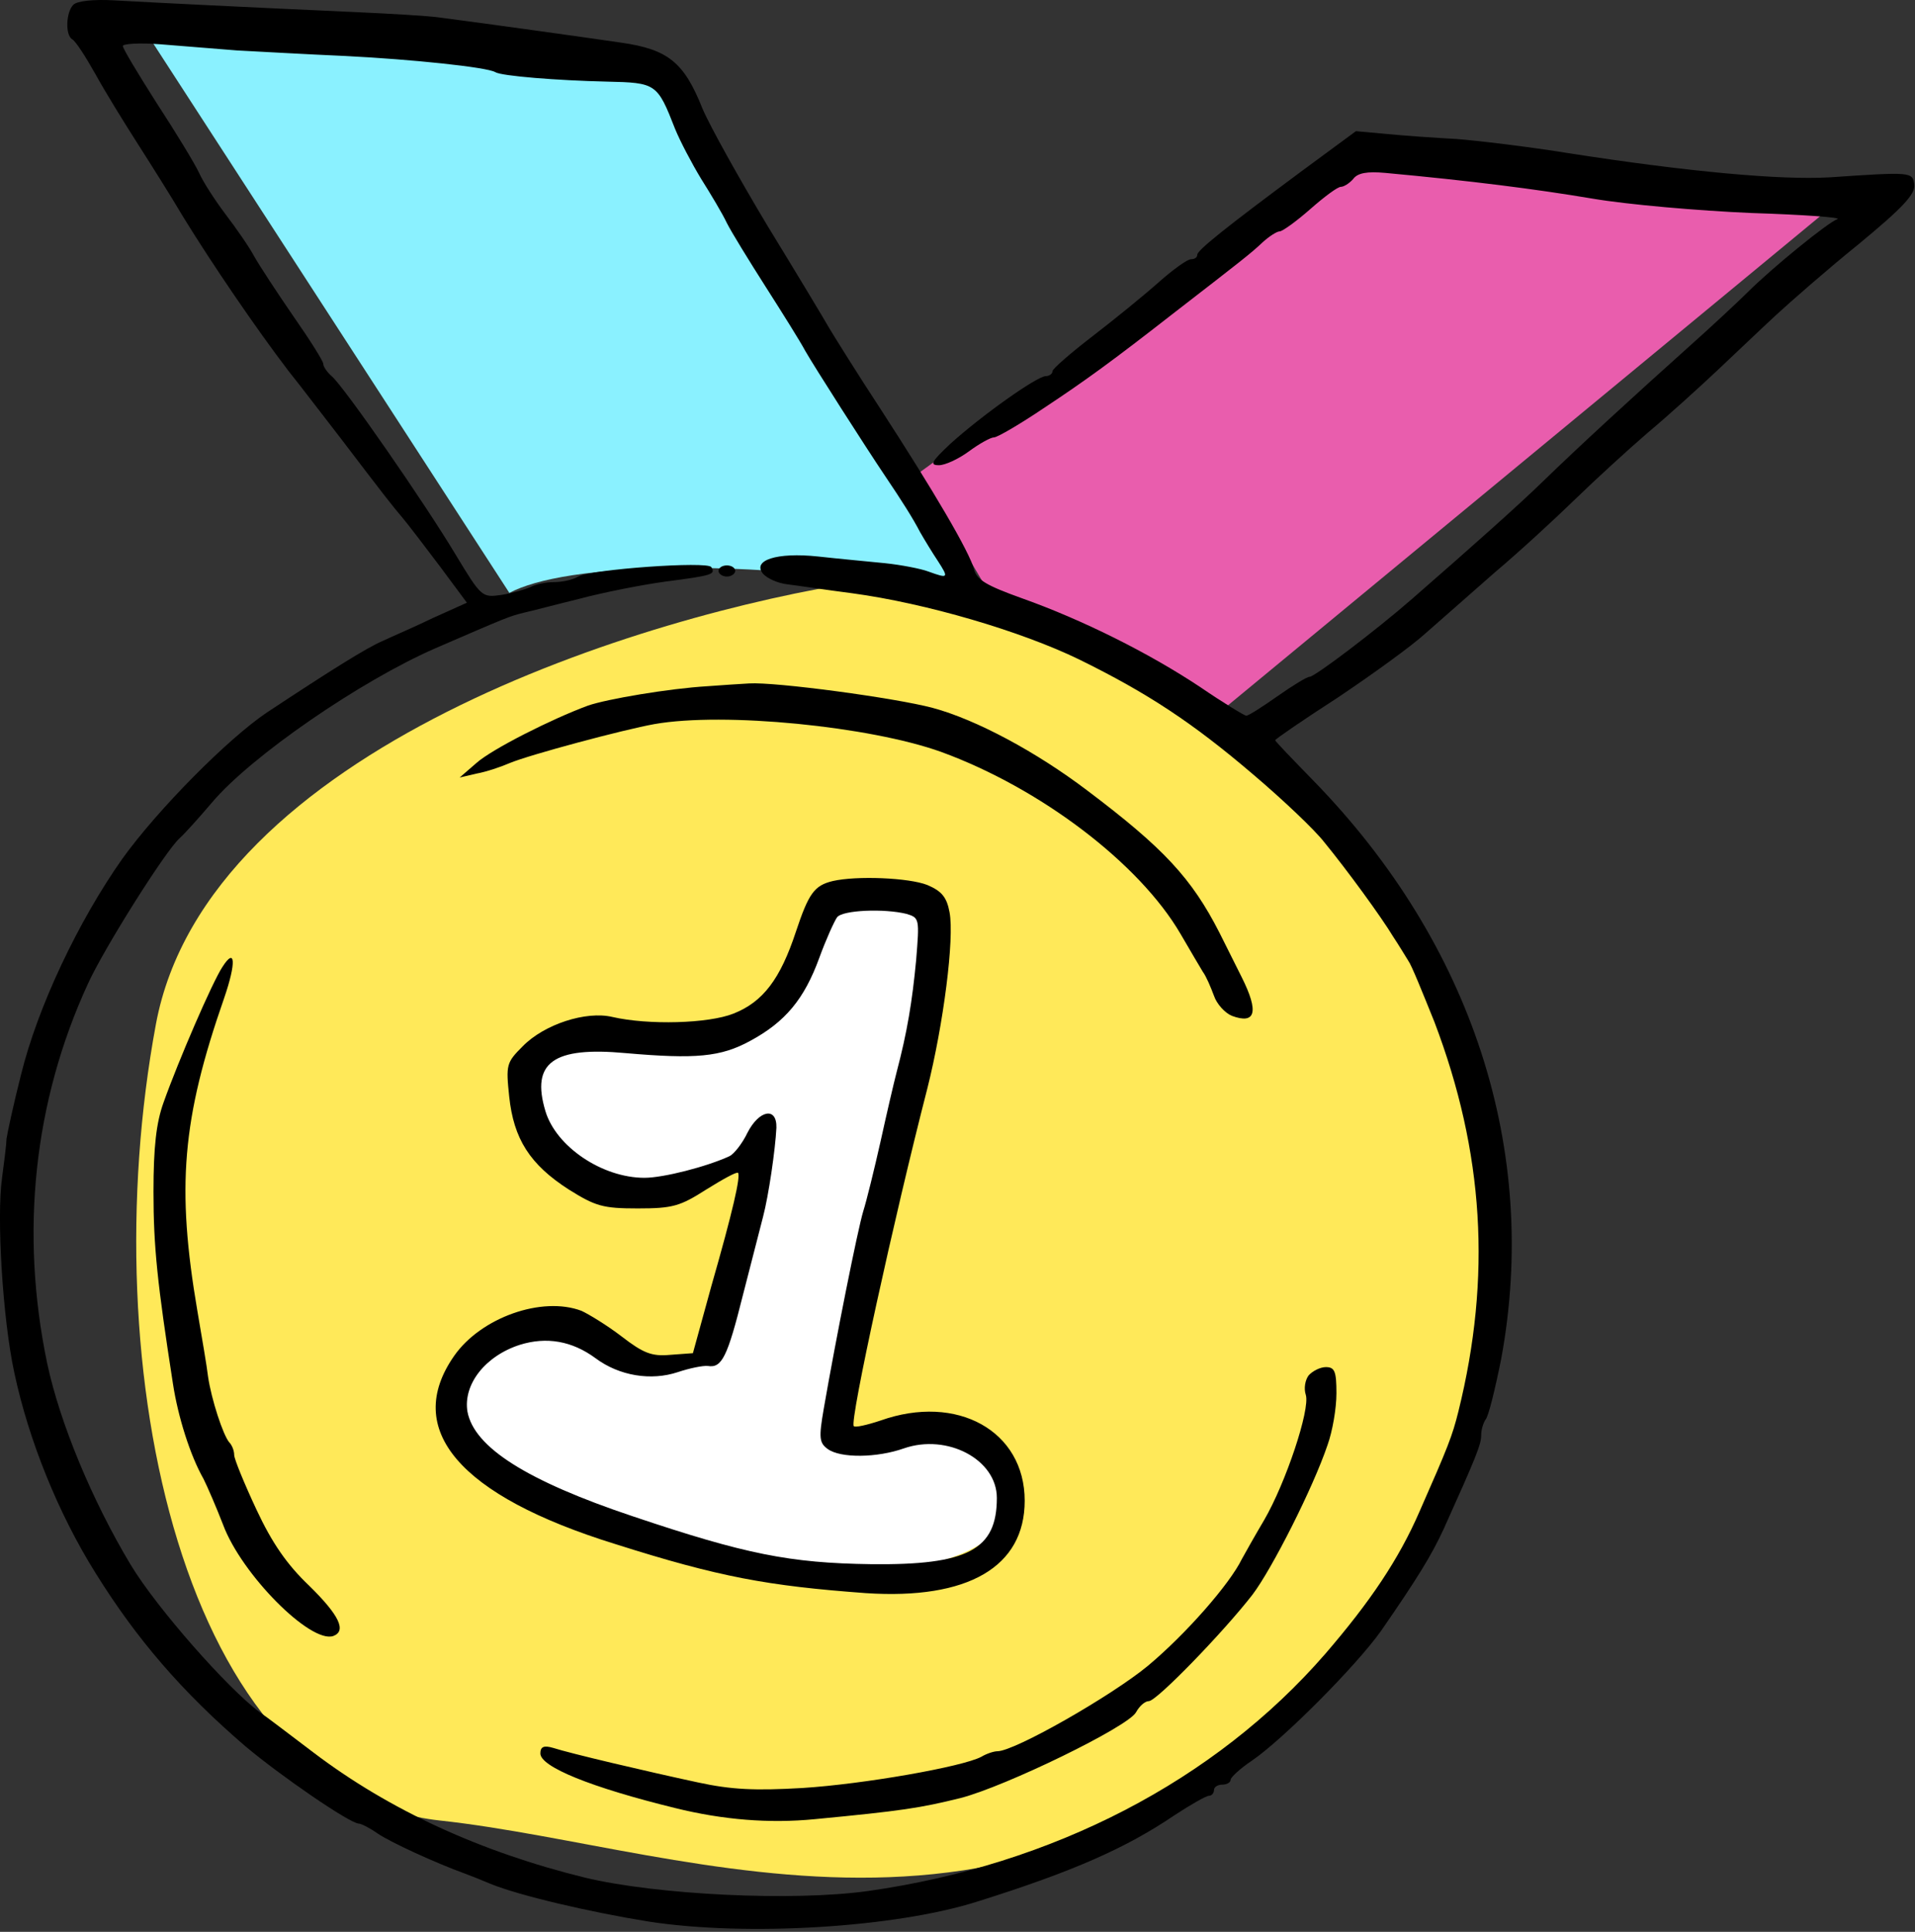
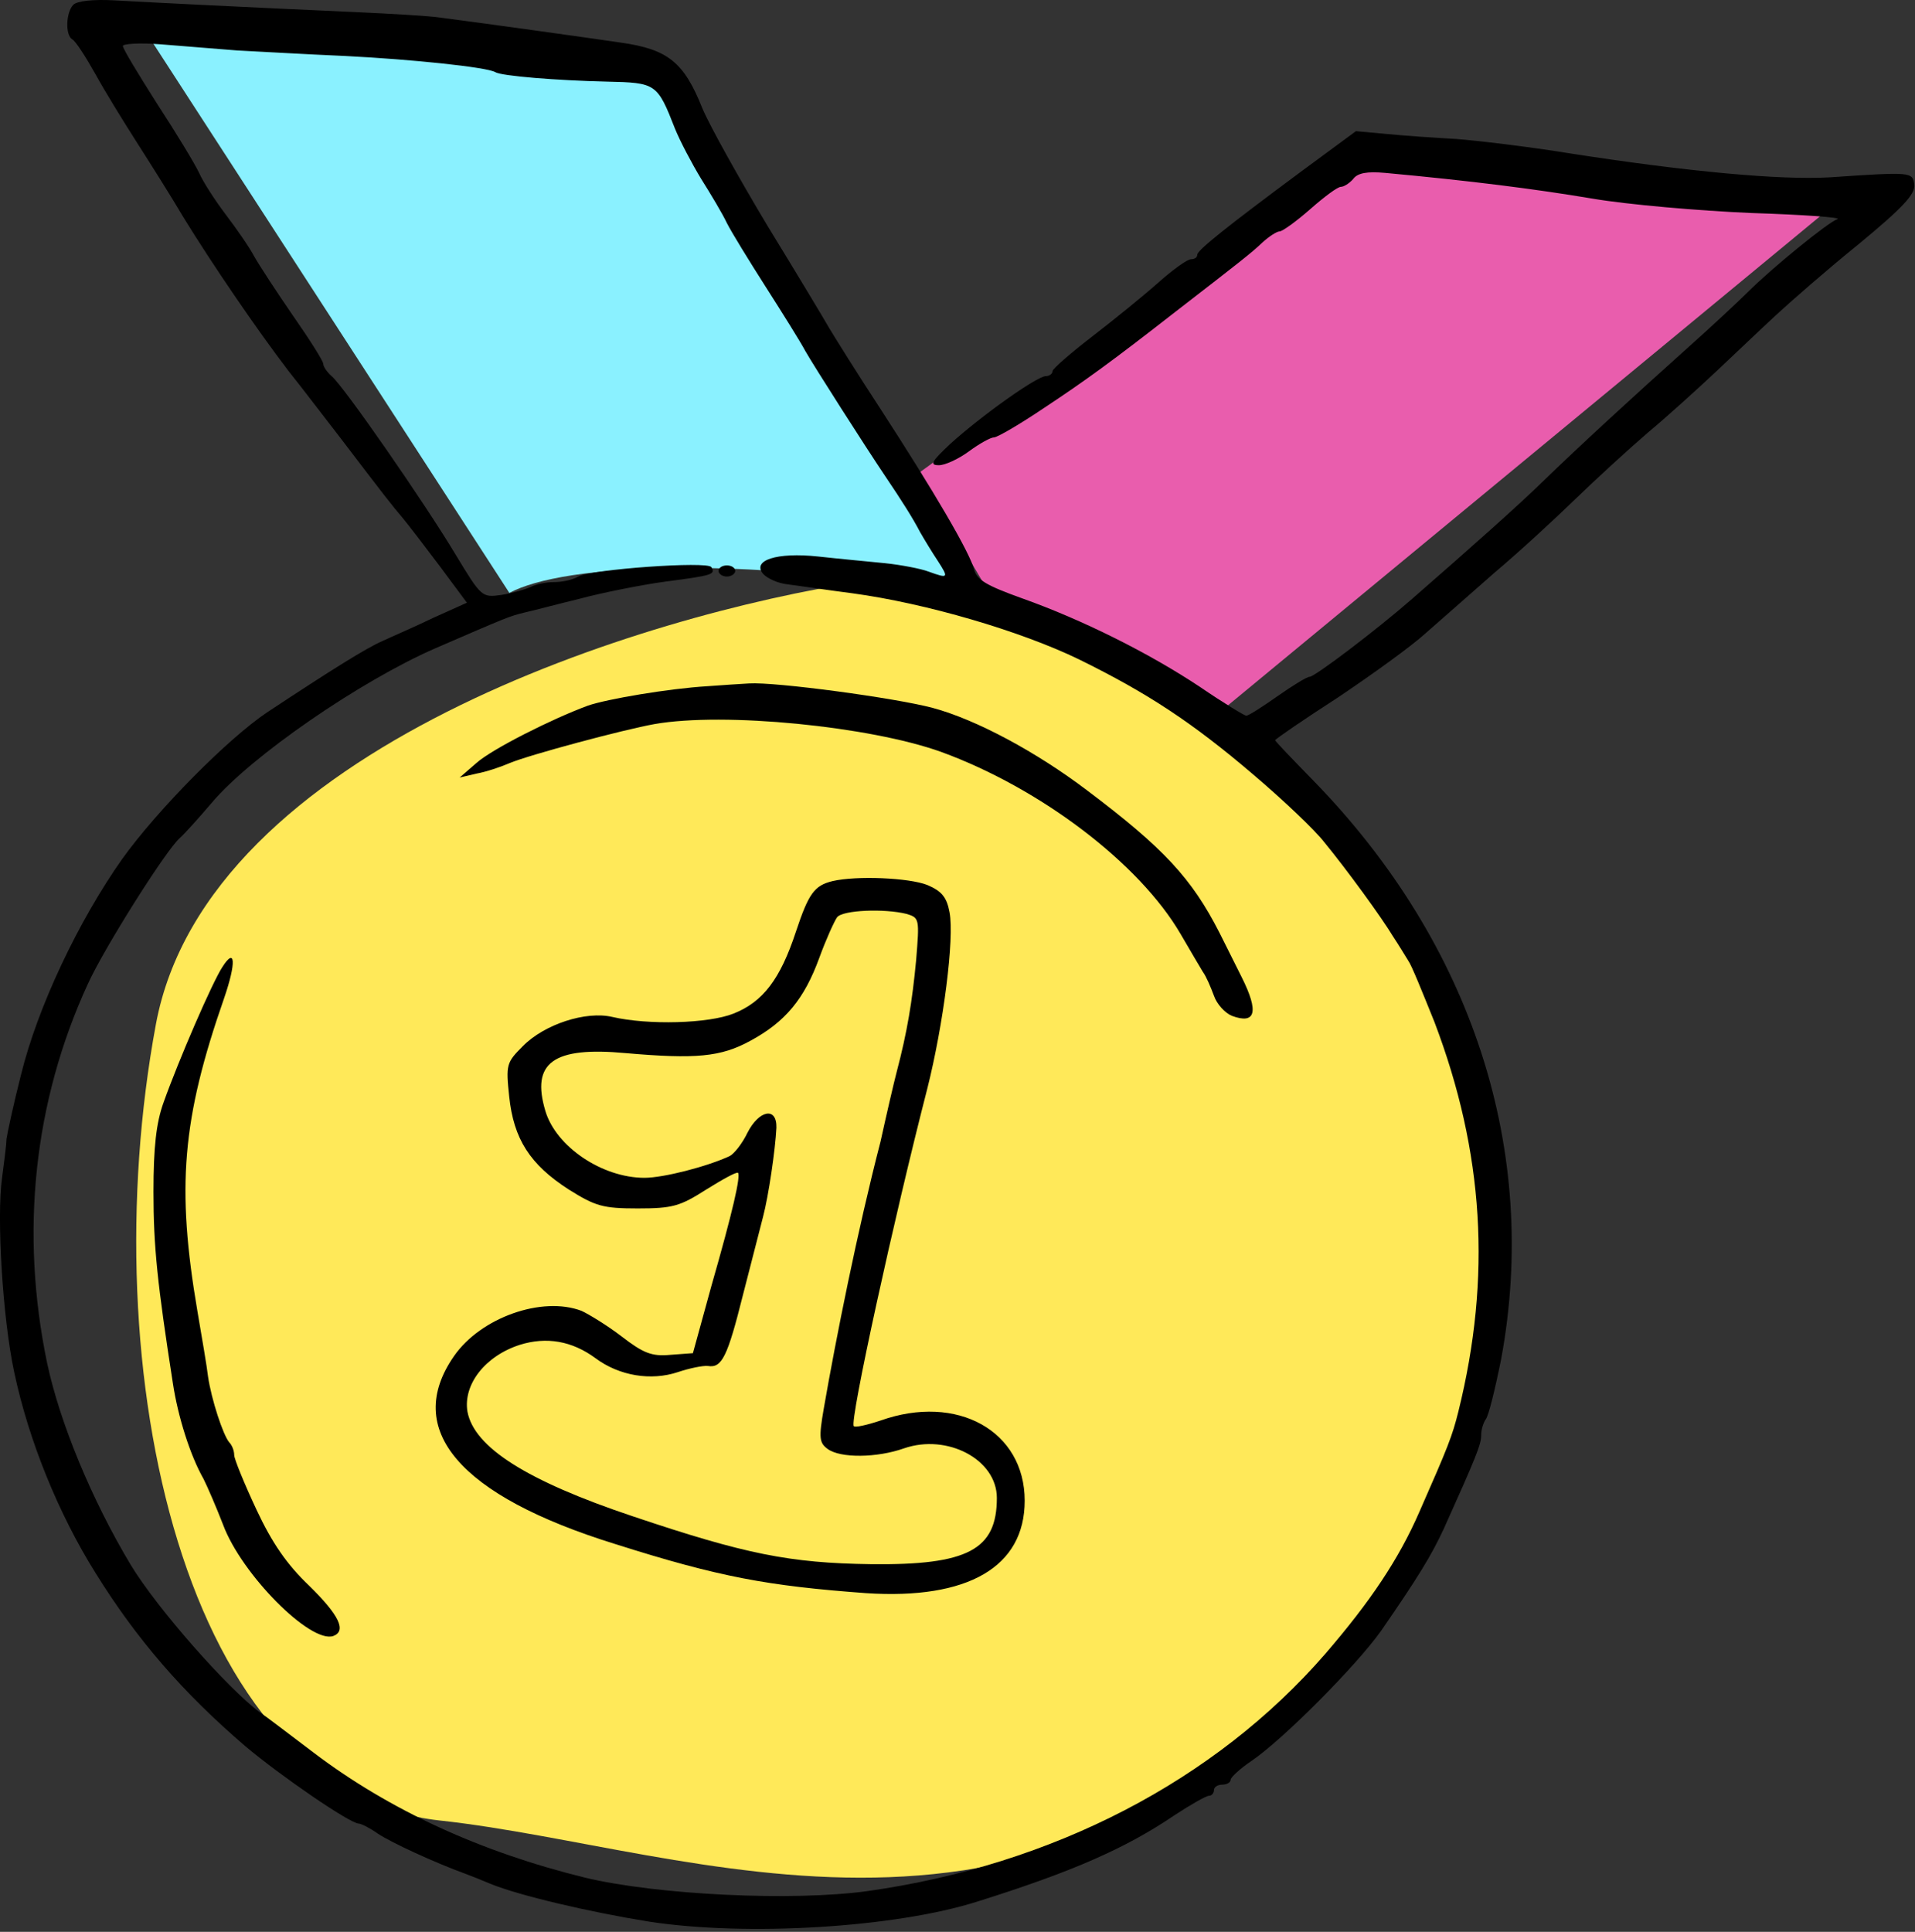
<svg xmlns="http://www.w3.org/2000/svg" width="344" height="347" viewBox="0 0 344 347" fill="none">
  <rect x="0" y="0" width="344" height="347" fill="#333333" stroke="none" />
  <g clip-path="url(#clip0_3769_28506)">
    <path d="M28 184C37.2 134.4 116.167 110.333 154.5 104.5C263 126 297 230 242 295C187 360 125 332 79 327C33 322 16.5 246 28 184Z" fill="#FFE959" />
    <path d="M118.5 12L27 7L91.5 106.5C96.167 104 106.4 102 124 102C141.6 102 165.667 105 175.5 106.5L118.5 12Z" fill="#8AF1FF" />
-     <path d="M103 186L95 193H94C93.833 199 96.9 211.5 110.5 213.5C124.1 215.5 134.167 207.333 137.5 203L129.5 243.5L117 245.5L106.5 239L90.5 238L81 253L90.5 267L148 283C158.333 283.167 179.5 280.9 181.5 270.5C183.5 260.1 172 257.167 166 257L153.5 259.5L151 256L168 163H149L140 181L124 187L103 186Z" fill="white" />
    <path d="M331 35.5L244.5 27L165 85L178 107L219 128L331 35.5Z" fill="#E95DAD" />
    <path d="M13.17 0.86C11.87 2.16 11.67 6.26 12.97 7.06C13.57 7.36 15.37 10.16 17.17 13.36C18.87 16.46 22.27 21.96 24.57 25.56C26.87 29.16 30.67 35.16 32.97 39.06C38.07 47.36 45.97 58.96 51.77 66.56C54.17 69.56 58.27 74.96 61.07 78.56C69.07 89.06 70.47 90.86 72.27 92.96C73.27 94.16 76.27 98.06 78.97 101.66L83.87 108.26L77.87 110.96C74.57 112.56 70.37 114.36 68.67 115.16C65.87 116.36 59.47 120.36 47.97 127.96C40.97 132.66 28.37 145.36 21.97 154.26C14.07 165.46 6.77 180.86 3.77 193.06C2.37 198.56 1.27 203.76 1.17 204.56C1.17 205.36 0.77 208.56 0.37 211.56C-0.63 218.56 0.47 236.86 2.57 246.56C5.17 258.76 10.47 271.86 17.17 282.56C24.57 294.46 32.77 303.96 44.07 313.66C50.37 318.96 62.87 327.56 64.47 327.56C64.87 327.56 66.47 328.36 67.87 329.36C70.27 330.96 78.07 334.56 83.57 336.56C84.67 336.96 86.67 337.76 88.07 338.36C93.17 340.46 105.97 343.46 116.57 345.16C134.07 347.86 160.77 346.26 175.57 341.56C192.77 336.16 202.27 331.96 210.97 326.06C213.87 324.16 216.67 322.56 217.17 322.56C217.67 322.56 218.07 322.06 218.07 321.56C218.07 320.96 218.77 320.56 219.57 320.56C220.37 320.56 221.07 320.16 221.07 319.66C221.07 319.26 222.77 317.66 224.87 316.26C230.57 312.36 243.67 299.16 248.07 292.96C254.57 283.56 257.17 279.36 259.37 274.56C265.27 261.46 266.07 259.46 266.07 257.76C266.07 256.76 266.47 255.56 266.87 254.96C267.37 254.46 268.57 249.56 269.67 244.06C276.57 206.66 264.47 169.46 235.87 140.16C232.17 136.36 229.07 133.16 229.07 132.96C229.07 132.76 234.17 129.26 240.37 125.26C246.47 121.16 253.57 116.06 256.07 113.76C258.57 111.56 264.17 106.66 268.47 102.86C272.87 99.16 279.37 93.16 282.97 89.66C286.57 86.16 292.47 80.76 296.07 77.66C299.67 74.66 305.27 69.56 308.57 66.46C311.87 63.36 316.57 58.86 319.07 56.56C321.57 54.26 328.17 48.46 333.87 43.86C341.87 37.26 344.07 34.86 343.87 33.16C343.57 30.86 343.37 30.86 328.57 31.86C319.87 32.36 303.27 30.86 282.07 27.56C274.67 26.36 265.47 25.26 261.57 24.96C257.77 24.76 252.07 24.36 249.07 24.06L243.57 23.56L234.07 30.56C220.17 40.86 215.07 44.96 215.07 45.76C215.07 46.26 214.57 46.56 213.97 46.56C213.27 46.56 210.67 48.46 208.07 50.76C205.37 53.16 200.07 57.46 196.17 60.46C192.27 63.46 189.07 66.26 189.07 66.66C189.07 67.16 188.47 67.56 187.87 67.56C186.27 67.56 176.17 74.76 170.67 79.76C167.27 82.96 166.97 83.56 168.67 83.56C169.77 83.56 172.17 82.46 174.07 81.06C175.97 79.66 177.97 78.56 178.57 78.56C179.17 78.56 183.27 76.16 187.57 73.26C194.97 68.36 199.67 64.96 211.07 56.06C222.97 46.86 224.77 45.46 226.77 43.56C227.97 42.46 229.37 41.56 229.87 41.56C230.37 41.56 232.87 39.76 235.37 37.56C237.87 35.36 240.27 33.56 240.87 33.56C241.37 33.56 242.37 32.96 243.07 32.16C243.87 31.06 245.57 30.76 248.87 31.06C264.07 32.46 275.87 33.96 285.97 35.66C292.37 36.76 305.27 37.86 314.57 38.26C323.97 38.56 330.87 39.06 330.07 39.36C328.47 39.86 318.27 48.16 313.97 52.46C312.57 53.86 307.67 58.46 303.07 62.56C293.47 71.16 283.87 79.96 277.07 86.56C272.87 90.66 264.57 98.06 253.67 107.56C247.27 113.16 236.17 121.56 235.27 121.56C234.77 121.56 232.17 123.16 229.47 125.06C226.77 126.96 224.27 128.56 223.87 128.56C223.57 128.56 219.77 126.26 215.67 123.46C206.37 117.26 194.27 111.26 183.57 107.46C177.17 105.16 175.47 104.16 174.97 102.26C174.17 99.16 167.77 88.26 158.17 73.46C153.97 67.06 149.87 60.46 148.97 58.96C148.07 57.36 143.07 49.06 137.87 40.56C132.77 32.06 127.47 22.56 126.17 19.46C122.87 11.16 119.97 8.86 111.57 7.66C104.77 6.66 86.07 4.06 79.07 3.16C77.17 2.86 70.17 2.46 63.57 2.16C45.67 1.36 27.37 0.46 20.47 0.06C16.77 -0.14 13.87 0.16 13.17 0.86ZM42.57 9.06C46.47 9.26 55.17 9.76 62.07 10.06C73.97 10.66 87.47 12.06 88.97 12.96C90.07 13.66 100.17 14.46 108.97 14.66C117.87 14.86 118.07 14.96 121.27 23.16C122.17 25.36 124.27 29.36 125.97 32.16C127.67 34.86 129.77 38.36 130.57 40.06C131.37 41.66 134.57 46.86 137.57 51.56C140.57 56.26 143.77 61.36 144.67 63.06C146.27 65.86 155.47 80.26 158.97 85.46C162.07 90.06 163.97 93.06 165.27 95.56C166.07 96.96 167.47 99.26 168.47 100.76C170.47 103.86 170.37 103.96 166.77 102.66C165.47 102.16 161.87 101.46 158.97 101.16C155.97 100.86 150.57 100.36 146.97 99.96C139.47 99.16 135.07 100.66 137.07 103.06C137.77 103.86 139.67 104.76 141.47 104.96C143.17 105.16 148.37 105.96 153.07 106.56C166.37 108.36 183.37 113.36 193.87 118.46C206.07 124.46 214.17 129.76 225.17 139.16C230.47 143.66 236.17 149.06 237.87 151.26C241.97 156.26 248.17 164.76 250.27 168.26C251.27 169.76 252.47 171.76 252.97 172.56C253.57 173.36 255.57 178.36 257.67 183.56C266.57 206.96 267.97 229.36 261.97 253.56C260.87 257.96 260.17 259.76 254.97 271.56C251.27 280.06 246.17 287.66 238.07 297.06C218.27 319.86 189.17 334.96 155.97 339.66C142.47 341.56 117.97 340.36 105.07 337.26C86.37 332.66 69.97 325.16 56.27 314.76C52.17 311.66 47.87 308.36 46.67 307.56C40.97 303.36 28.17 288.86 23.47 281.06C16.57 269.56 10.77 255.66 8.47 244.86C3.57 221.36 6.07 197.86 15.77 176.76C18.67 170.36 29.77 152.76 32.27 150.56C33.17 149.76 35.77 146.86 38.07 144.16C45.07 135.86 64.67 122.36 78.17 116.46C91.57 110.66 91.37 110.76 94.07 110.06C95.47 109.76 99.97 108.56 104.07 107.56C108.17 106.46 115.17 105.06 119.57 104.46C128.07 103.36 128.57 103.16 127.77 101.86C127.07 100.76 106.17 102.26 103.87 103.56C102.87 104.16 100.97 104.56 99.47 104.56C98.07 104.56 96.17 104.96 95.27 105.46C94.37 105.86 91.97 106.56 90.07 106.86C86.57 107.36 86.47 107.26 81.87 99.66C76.37 90.46 61.67 69.26 59.57 67.56C58.77 66.86 58.07 65.86 58.07 65.36C58.07 64.86 55.67 61.06 52.67 56.76C49.77 52.56 46.57 47.66 45.67 46.06C44.77 44.36 42.47 41.06 40.57 38.56C38.67 36.06 36.47 32.66 35.77 31.06C34.97 29.36 31.57 23.76 28.17 18.56C24.87 13.36 22.07 8.76 22.07 8.26C22.07 7.86 25.07 7.66 28.87 7.96C32.57 8.26 38.77 8.76 42.57 9.06Z" fill="black" />
    <path d="M129.07 102.56C129.07 103.06 129.77 103.56 130.57 103.56C131.37 103.56 132.07 103.06 132.07 102.56C132.07 101.96 131.37 101.56 130.57 101.56C129.77 101.56 129.07 101.96 129.07 102.56Z" fill="black" />
    <path d="M127.07 123.26C120.27 123.66 108.97 125.56 105.57 126.76C99.07 129.16 88.37 134.56 85.57 137.06L82.57 139.66L85.57 138.96C87.27 138.66 89.97 137.76 91.57 137.06C95.17 135.56 111.97 131.06 117.57 130.06C130.07 127.86 156.27 130.46 169.07 135.06C186.87 141.56 204.67 155.06 212.07 167.76C213.77 170.66 215.57 173.76 216.07 174.56C216.67 175.36 217.47 177.26 218.07 178.86C218.57 180.36 220.07 181.96 221.27 182.46C225.57 184.06 226.17 181.76 223.07 175.56L219.07 167.56C214.07 157.76 209.07 152.36 195.27 141.96C186.17 135.06 175.37 129.26 167.57 127.16C160.87 125.36 139.27 122.46 134.57 122.76C132.97 122.86 129.57 123.06 127.07 123.26Z" fill="black" />
-     <path d="M149.57 158.26C146.27 159.06 145.27 160.46 142.97 167.36C140.17 175.86 137.07 179.96 131.77 182.06C127.27 183.86 116.47 184.16 109.97 182.66C105.27 181.56 97.77 183.96 93.87 187.96C90.97 190.86 90.87 191.26 91.47 196.96C92.27 204.56 95.17 209.16 102.17 213.66C106.97 216.66 108.27 217.06 114.57 217.06C120.87 217.06 122.17 216.66 126.87 213.66C129.77 211.86 132.27 210.46 132.57 210.66C133.07 211.26 131.67 217.46 127.77 231.06L124.47 243.06L120.37 243.36C117.07 243.66 115.57 243.06 111.67 240.06C109.07 238.06 105.77 236.06 104.47 235.46C97.37 232.76 86.37 236.66 81.57 243.56C72.37 256.76 82.47 268.66 110.57 277.36C129.17 283.26 137.87 284.86 155.57 286.16C173.87 287.36 184.07 281.46 184.07 269.56C184.07 257.06 171.97 250.26 158.17 255.16C155.77 255.96 153.57 256.46 153.37 256.16C152.57 255.36 160.67 218.46 166.57 195.56C169.47 184.06 171.47 168.56 170.57 163.86C170.07 161.16 169.17 160.06 166.57 158.96C163.27 157.66 153.87 157.26 149.57 158.26ZM162.87 164.16C165.17 164.86 165.17 165.06 164.57 172.46C163.87 179.86 162.97 185.36 161.07 192.56C160.57 194.46 159.27 200.06 158.17 205.06C157.07 209.96 155.67 215.66 155.07 217.56C154.07 220.86 150.17 240.36 147.97 253.06C147.07 258.26 147.17 259.16 148.67 260.26C150.97 261.96 157.57 261.86 162.37 260.16C170.17 257.46 179.07 262.16 179.07 269.06C179.07 278.36 173.87 281.16 156.47 280.96C141.87 280.76 133.87 279.16 113.67 272.36C94.57 265.96 85.17 259.96 83.97 253.56C83.17 248.66 87.17 243.56 93.37 241.56C98.17 240.06 102.77 240.86 106.97 243.96C111.27 247.16 116.97 248.06 121.77 246.46C123.87 245.76 126.27 245.26 127.17 245.36C129.67 245.76 130.67 243.76 133.47 232.56C134.97 226.76 136.57 220.46 137.07 218.56C138.07 214.76 139.27 206.56 139.47 202.56C139.57 198.76 136.37 199.36 134.27 203.46C133.37 205.36 131.87 207.26 131.07 207.66C126.97 209.56 119.17 211.56 115.77 211.56C108.17 211.56 99.87 205.96 97.97 199.56C95.37 190.86 99.37 187.96 112.37 189.16C124.97 190.26 129.47 189.86 134.77 186.96C141.07 183.56 144.47 179.46 147.17 172.06C148.37 168.76 149.87 165.46 150.37 164.76C151.37 163.46 158.87 163.16 162.87 164.16Z" fill="black" />
+     <path d="M149.57 158.26C146.27 159.06 145.27 160.46 142.97 167.36C140.17 175.86 137.07 179.96 131.77 182.06C127.27 183.86 116.47 184.16 109.97 182.66C105.27 181.56 97.77 183.96 93.87 187.96C90.97 190.86 90.87 191.26 91.47 196.96C92.27 204.56 95.17 209.16 102.17 213.66C106.97 216.66 108.27 217.06 114.57 217.06C120.87 217.06 122.17 216.66 126.87 213.66C129.77 211.86 132.27 210.46 132.57 210.66C133.07 211.26 131.67 217.46 127.77 231.06L124.47 243.06L120.37 243.36C117.07 243.66 115.57 243.06 111.67 240.06C109.07 238.06 105.77 236.06 104.47 235.46C97.37 232.76 86.37 236.66 81.57 243.56C72.37 256.76 82.47 268.66 110.57 277.36C129.17 283.26 137.87 284.86 155.57 286.16C173.87 287.36 184.07 281.46 184.07 269.56C184.07 257.06 171.97 250.26 158.17 255.16C155.77 255.96 153.57 256.46 153.37 256.16C152.57 255.36 160.67 218.46 166.57 195.56C169.47 184.06 171.47 168.56 170.57 163.86C170.07 161.16 169.17 160.06 166.57 158.96C163.27 157.66 153.87 157.26 149.57 158.26ZM162.87 164.16C165.17 164.86 165.17 165.06 164.57 172.46C163.87 179.86 162.97 185.36 161.07 192.56C160.57 194.46 159.27 200.06 158.17 205.06C154.07 220.86 150.17 240.36 147.97 253.06C147.07 258.26 147.17 259.16 148.67 260.26C150.97 261.96 157.57 261.86 162.37 260.16C170.17 257.46 179.07 262.16 179.07 269.06C179.07 278.36 173.87 281.16 156.47 280.96C141.87 280.76 133.87 279.16 113.67 272.36C94.57 265.96 85.17 259.96 83.97 253.56C83.17 248.66 87.17 243.56 93.37 241.56C98.17 240.06 102.77 240.86 106.97 243.96C111.27 247.16 116.97 248.06 121.77 246.46C123.87 245.76 126.27 245.26 127.17 245.36C129.67 245.76 130.67 243.76 133.47 232.56C134.97 226.76 136.57 220.46 137.07 218.56C138.07 214.76 139.27 206.56 139.47 202.56C139.57 198.76 136.37 199.36 134.27 203.46C133.37 205.36 131.87 207.26 131.07 207.66C126.97 209.56 119.17 211.56 115.77 211.56C108.17 211.56 99.87 205.96 97.97 199.56C95.37 190.86 99.37 187.96 112.37 189.16C124.97 190.26 129.47 189.86 134.77 186.96C141.07 183.56 144.47 179.46 147.17 172.06C148.37 168.76 149.87 165.46 150.37 164.76C151.37 163.46 158.87 163.16 162.87 164.16Z" fill="black" />
    <path d="M39.97 173.66C38.17 176.36 32.07 190.46 29.37 198.06C28.07 201.66 27.57 206.06 27.57 214.06C27.57 223.96 28.27 230.56 31.07 248.56C31.97 254.46 34.17 261.46 36.57 265.66C37.27 267.06 38.87 270.76 40.07 273.86C43.37 282.76 55.77 295.26 59.87 293.86C62.27 292.96 60.97 290.16 55.57 284.86C51.57 281.06 48.87 277.16 46.07 271.16C43.87 266.46 42.07 262.06 42.07 261.36C42.07 260.56 41.67 259.56 41.17 259.06C40.07 257.76 37.97 251.36 37.37 247.26C37.17 245.46 36.27 240.26 35.47 235.56C31.67 213.26 32.67 201.06 40.27 179.26C42.47 172.86 42.27 170.06 39.97 173.66Z" fill="black" />
-     <path d="M235.07 247.06C234.47 247.86 234.17 249.36 234.57 250.56C235.37 253.16 230.97 266.36 227.07 273.06C225.47 275.76 223.67 278.96 223.07 280.06C220.87 284.56 213.07 293.46 206.27 299.16C199.77 304.56 182.27 314.56 179.17 314.56C178.57 314.56 177.27 314.96 176.27 315.56C172.87 317.36 155.17 320.46 144.17 321.16C135.57 321.66 131.37 321.46 125.37 320.16C116.07 318.16 102.47 314.96 99.37 313.96C97.67 313.46 97.07 313.76 97.07 314.96C97.07 317.36 106.17 321.06 121.27 324.76C129.87 326.893 138.237 327.56 146.37 326.76C162.07 325.26 165.27 324.76 172.57 322.96C180.67 320.86 202.67 310.16 204.07 307.56C204.67 306.46 205.67 305.56 206.37 305.56C207.77 305.56 219.77 293.16 224.97 286.46C228.47 281.86 235.87 267.26 238.47 259.56C239.37 257.06 240.07 252.96 240.07 250.26C240.07 246.36 239.77 245.56 238.17 245.56C237.17 245.56 235.77 246.26 235.07 247.06Z" fill="black" />
  </g>
  <defs>
    <clipPath id="clip0_3769_28506">
      <rect width="343.89" height="346.47" fill="white" />
    </clipPath>
  </defs>
</svg>